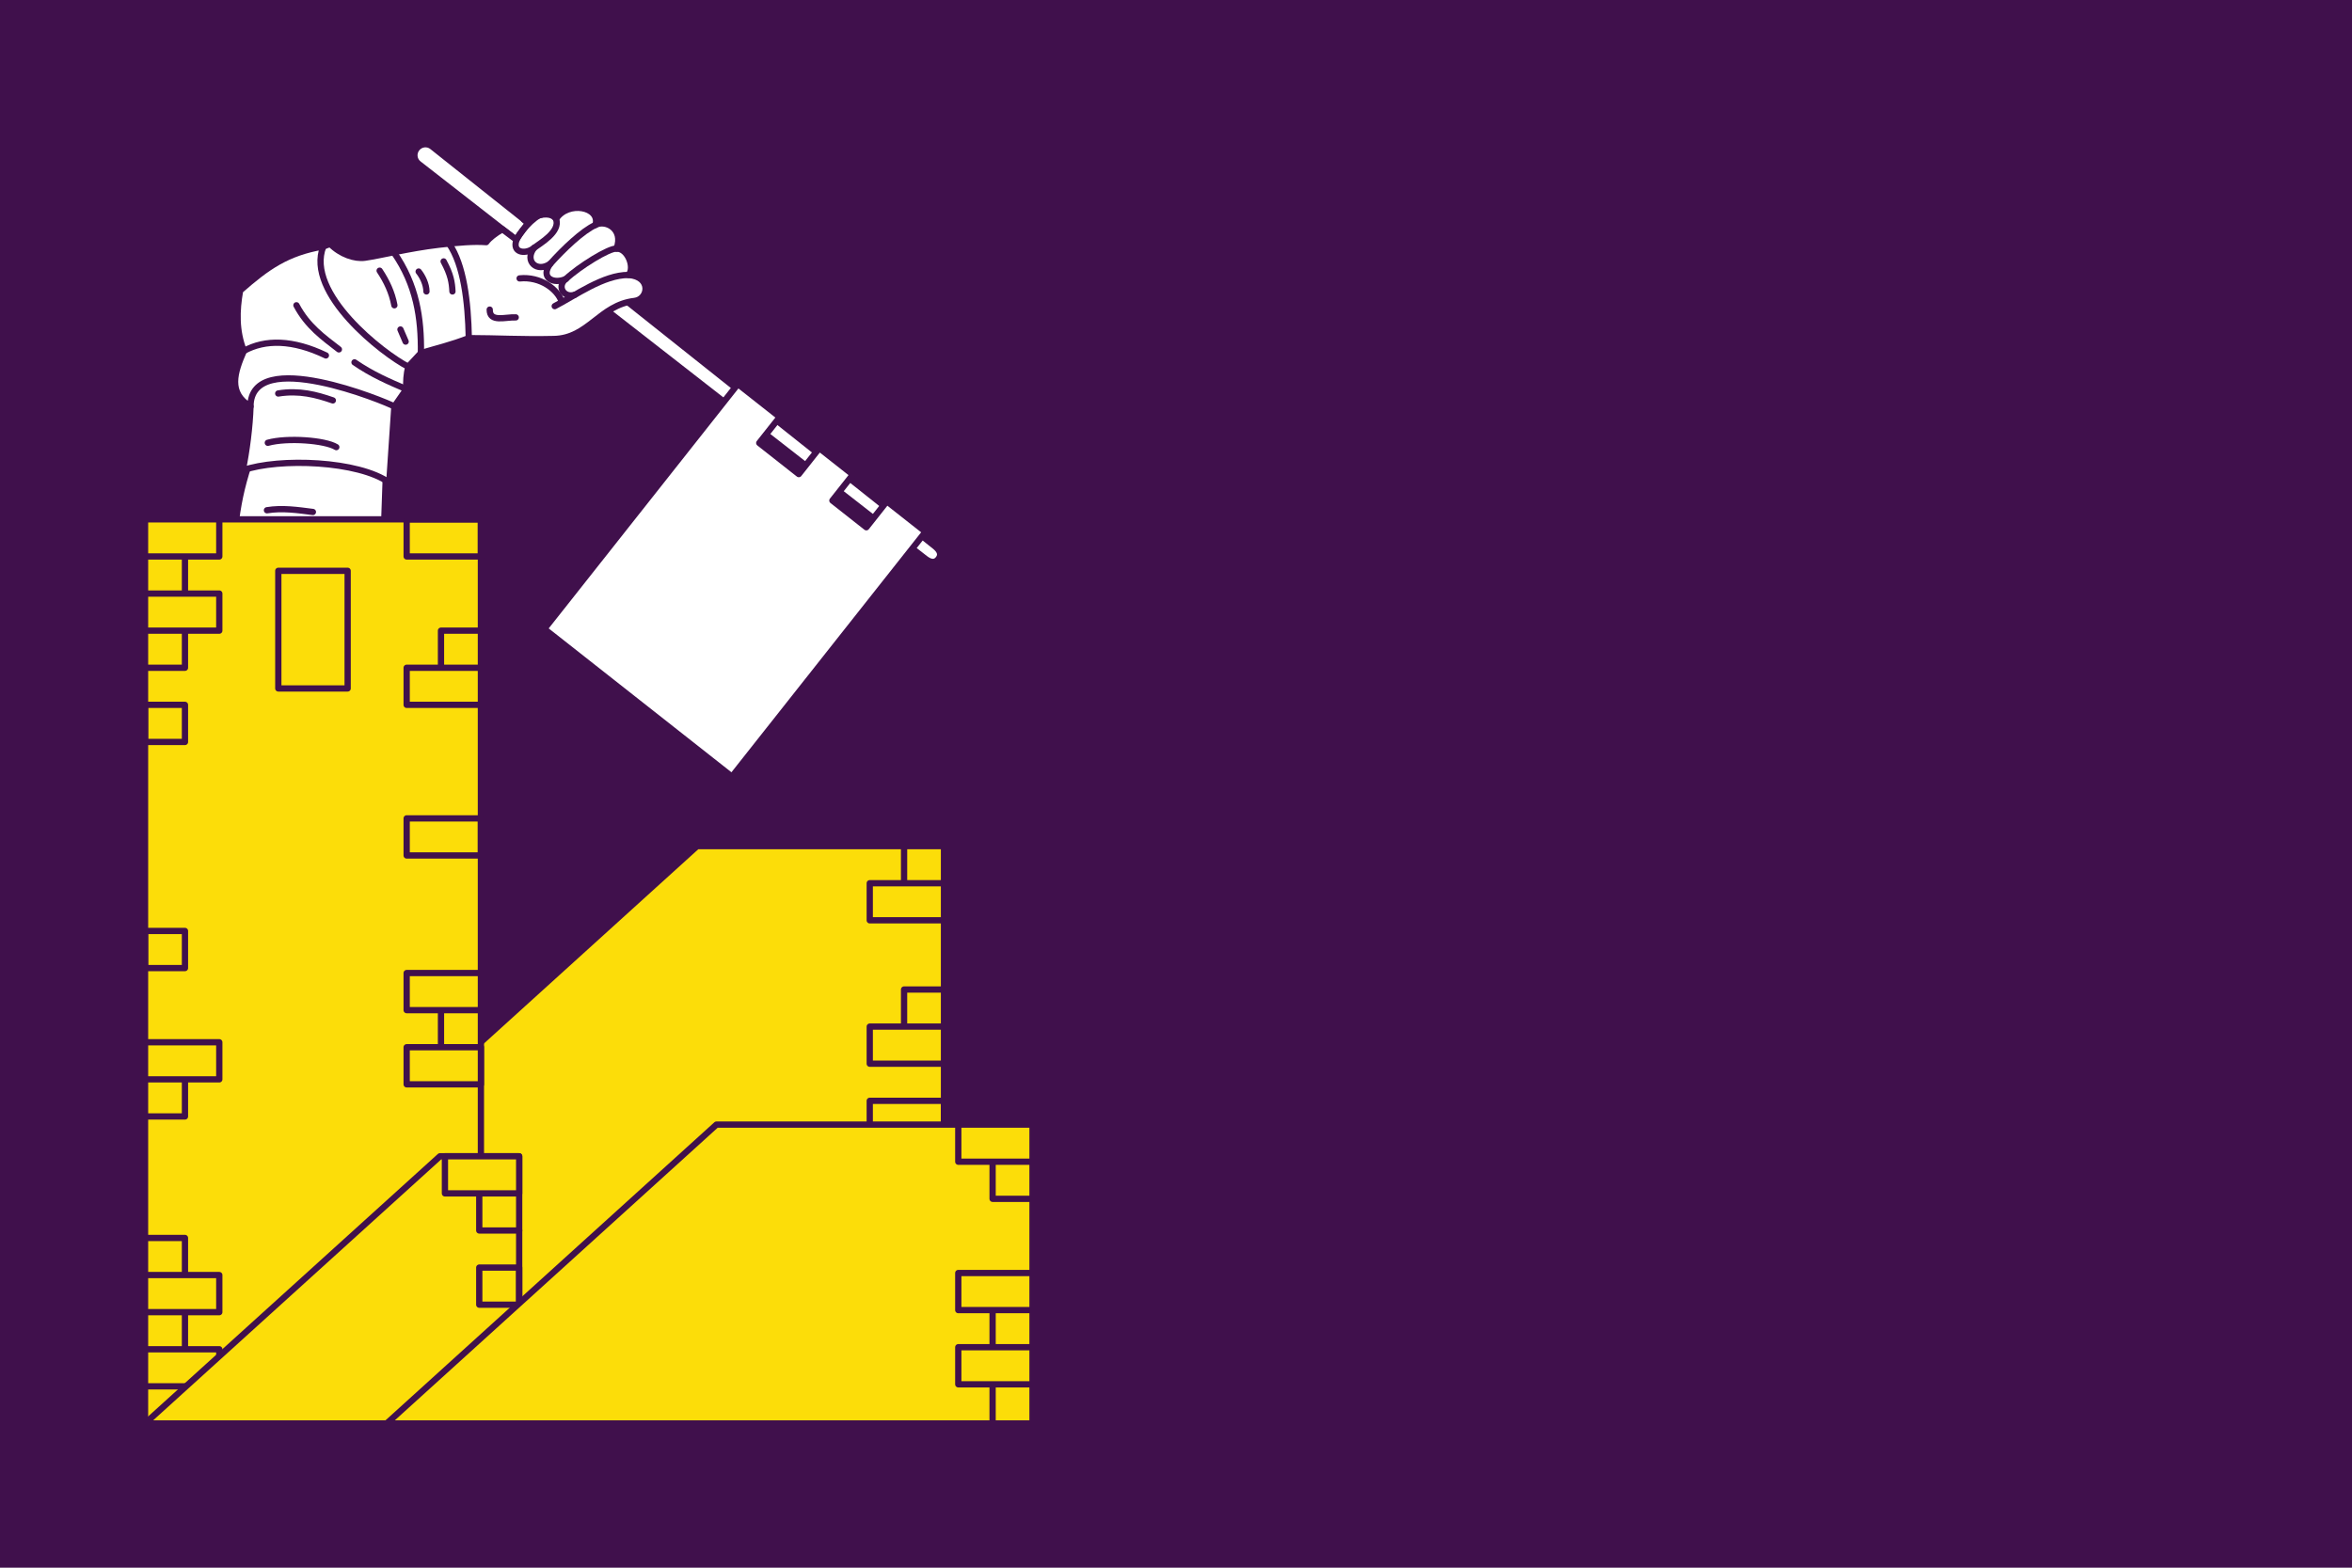
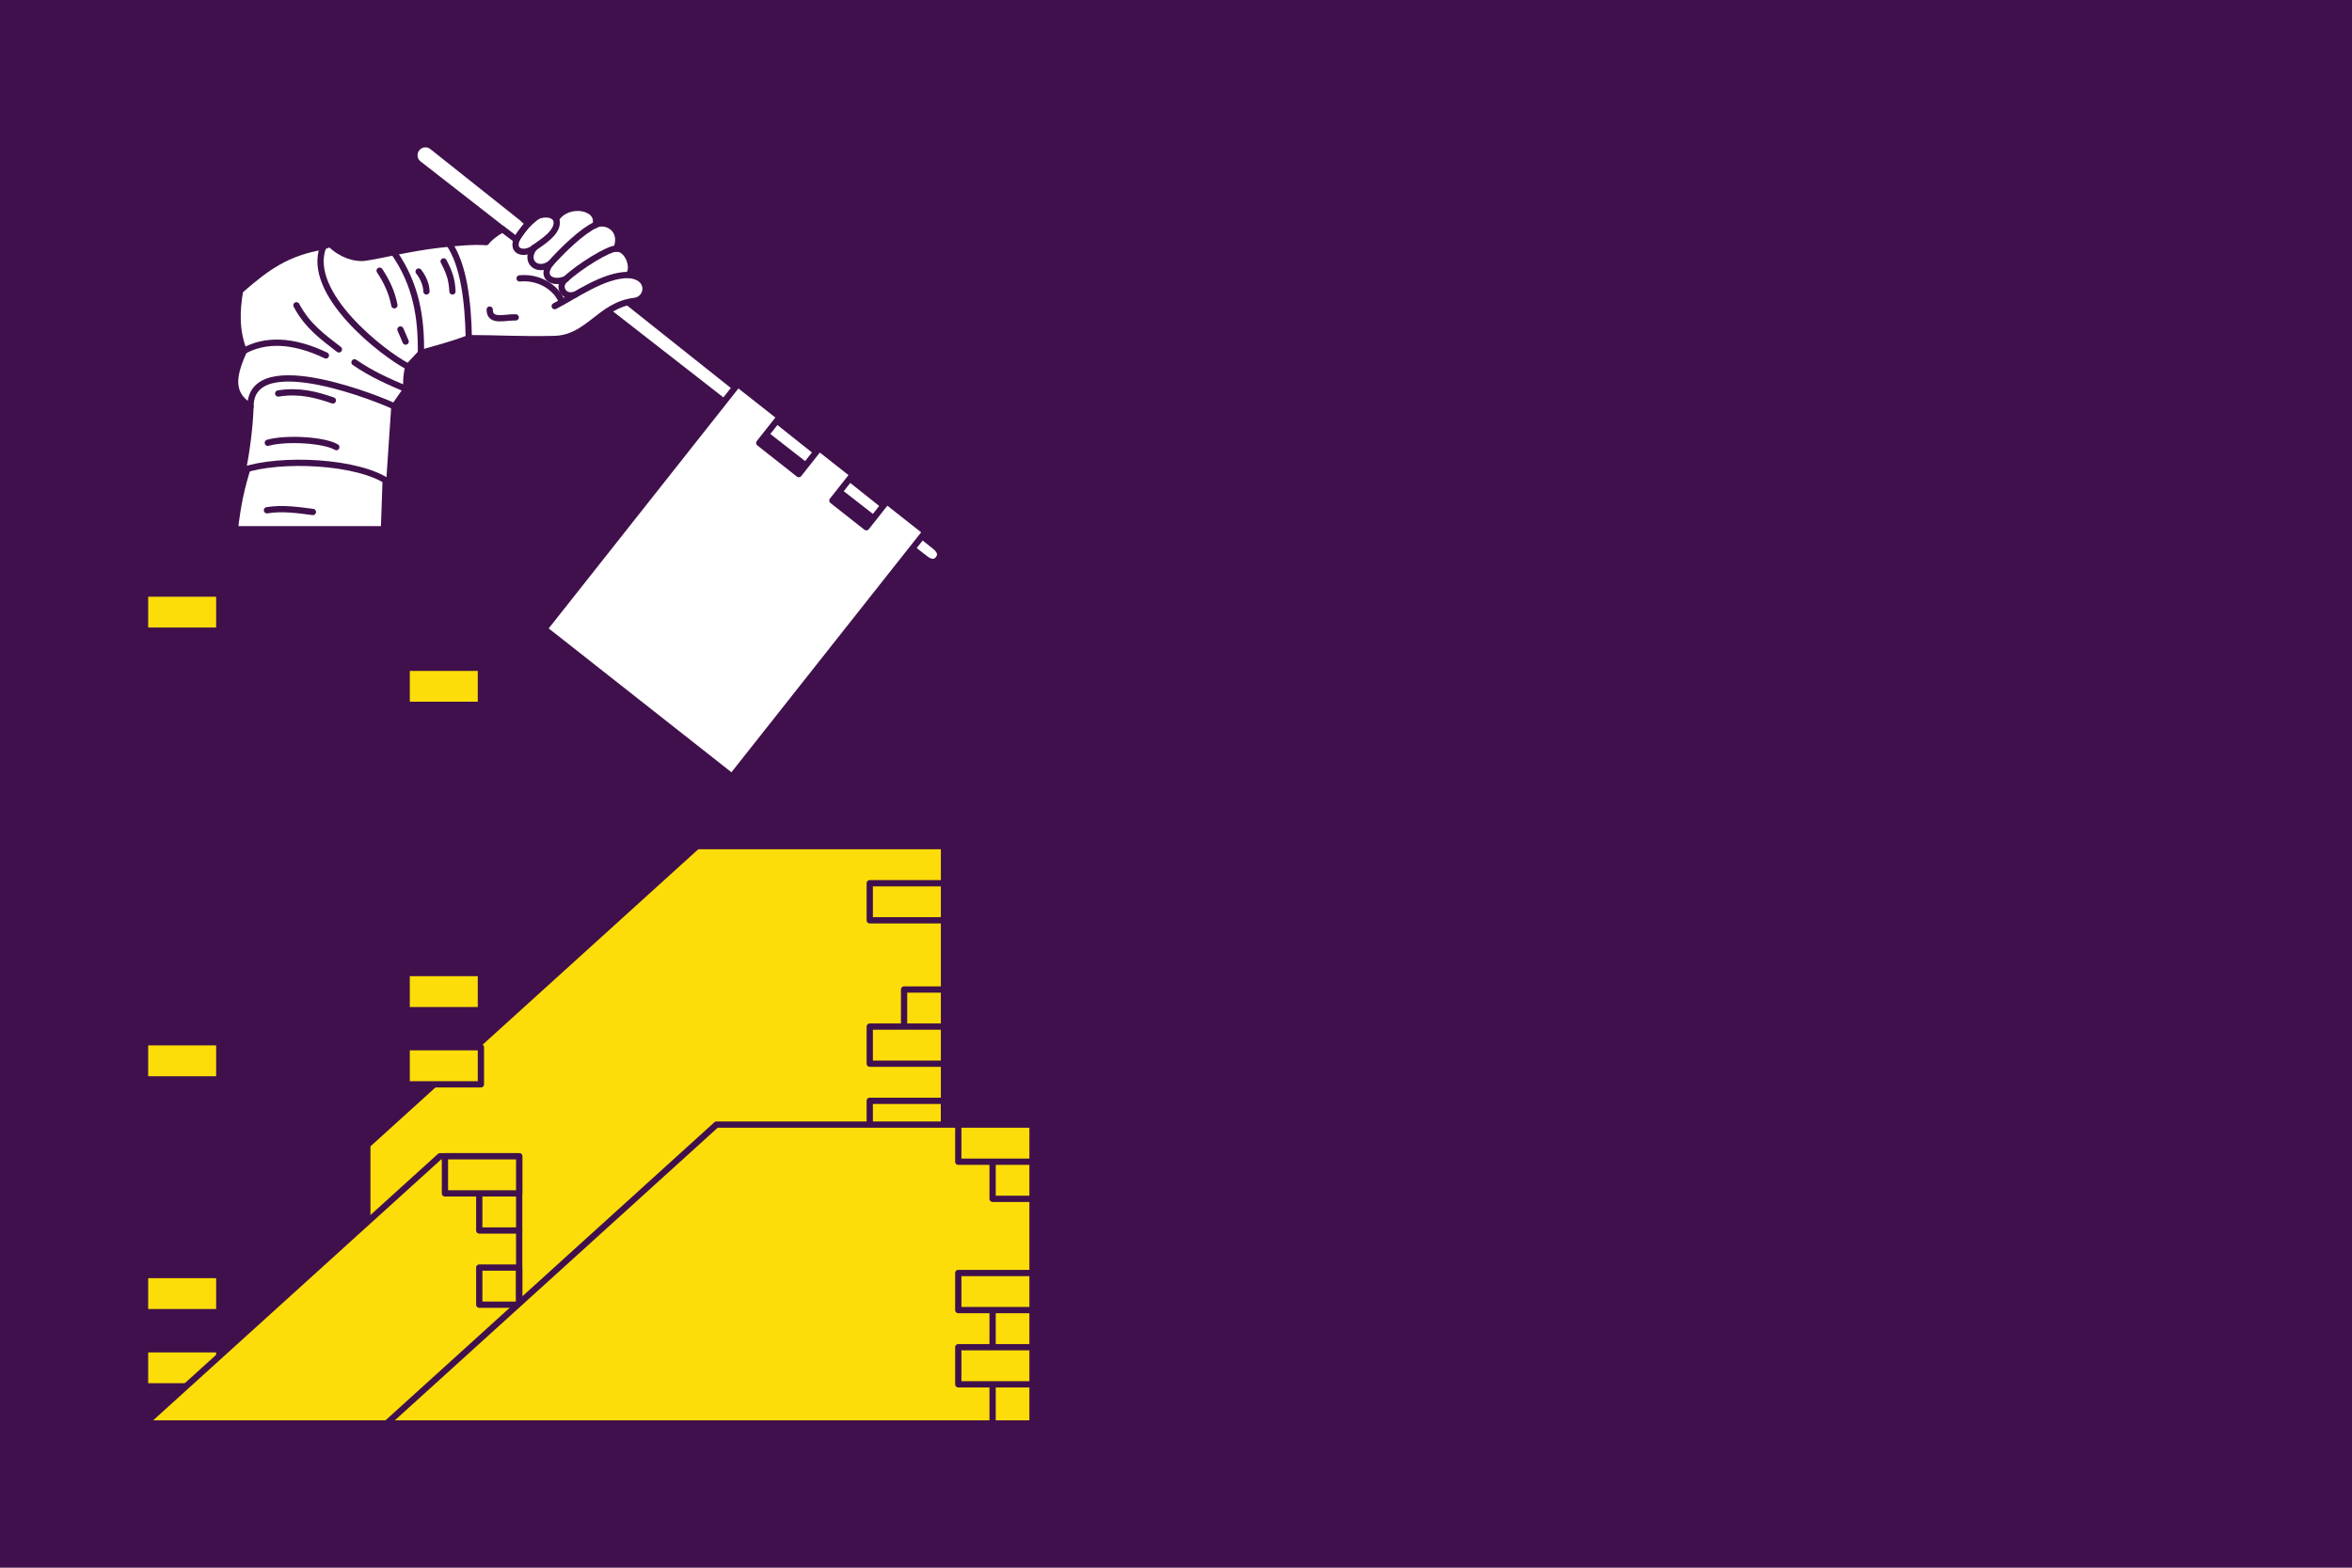
<svg xmlns="http://www.w3.org/2000/svg" viewBox="0 0 750 500">
  <path d="m0 0v500h750v-500z" fill="#40104c" />
  <g stroke="#40104c" stroke-linecap="round" stroke-linejoin="round" stroke-width="2">
    <path d="m137.844 46.754 160.185 127.392c1.524 1.212 2.411 2.619 1.204 4.146-1.207 1.527-2.784.994-4.32-.204l-161.426-125.822c-1.536-1.197-1.79-3.404-.583-4.931 1.207-1.527 3.417-1.794 4.941-.582z" fill="#fff" />
    <path d="m235.302 122.492 13.349 10.51-6.542 8.276 12.614 9.932 6.542-8.276 10.708 8.431-6.542 8.276 10.826 8.524 6.542-8.276 12.343 9.718-61.735 78.099-59.842-47.115z" fill="#fff" />
    <path d="m74.9 168.808c.93-7.871 1.994-13.208 4.441-20.751 15.432-8.21 41.747-1.798 43.651 4.752l-.553 15.999z" fill="#fff" />
    <path d="m85.127 162.739c4.883-.797 9.766-.077 14.649.552" fill="none" />
    <path d="m77.402 149.989c1.238-5.862 2.277-13.969 2.474-20.351-9.395-17.041 30.764-17.334 45.882 0l-1.635 24.294c-9.729-6.987-34.96-7.992-46.721-3.943z" fill="#fff" />
    <path d="m85.403 141.223c6.184-1.717 18.29-.816 21.835 1.379" fill="none" />
    <path d="m88.72 125.5c6.713-1.079 12.154.383 17.413 2.207" fill="none" />
    <path d="m97.735 80.609 7.569-2.829c3.306 3.364 7.859 4.867 11.056 4.413 5.008-.71 14.109-3.038 23.494-4.138 6.224-.73 11.363-1.134 15.202-.828.938-1.308 2.878-2.798 5.157-4.113l4.383 3.302c1.479-2.225 3.794-5.22 3.794-5.22l-1.37-1.186s3.86-1.237 5.501-1.498c2.695-.428 4.008.229 4.792 1.334 3.693-5.899 14.279-3.934 12.579 1.904 3.071-1.736 9.109 1.079 6.72 7.551 3.609-.135 5.925 6.226 3.791 8.399 7.429.518 6.444 7.758 1.918 8.284-11.122 1.292-14.638 11.93-25.705 12.137-10.441.234-18.092-.264-27.121-.276-5.847 2.249-10.133 3.217-15.271 4.758l-4.042 4.345-6.081 1.379c-19.849-11.514-28.55-20.338-26.364-37.719z" fill="#fff" />
    <path d="m134.222 112.605c.136-11.112-1.401-21.748-8.633-32.124" fill="none" />
    <path d="m149.492 107.846c-.234-11.804-1.652-23.336-6.243-30.067" fill="none" />
    <path d="m121.058 86.33c2.221 3.351 3.948 6.949 4.699 11.034" fill="none" />
    <path d="m133.496 86.606c1.256 1.567 2.472 4.052 2.487 6.344" fill="none" />
    <path d="m141.464 83.377c2.289 4.216 2.673 6.724 2.811 9.574" fill="none" />
    <path d="m127.692 105.088 1.658 3.862" fill="none" />
    <path d="m156.161 98.743c-.041 4.186 4.961 2.334 8.292 2.483" fill="none" />
    <path d="m200.4 87.701c-7.922-.049-16.888 6.529-23.51 9.939" fill="none" />
    <path d="m183.247 94.026c-3.631 1.128-5.717-2.917-2.796-5.053-4.04 1.825-8.337-.459-4.939-4.889-4.166 3.032-8.465-.736-5.221-5.022-2.388 2.015-6.506 1.715-5.822-1.738.566-2.858 5.995-8.484 8.05-8.812" fill="none" />
    <path d="m180.452 88.974c4.216-3.96 13.805-9.92 16.158-9.671" fill="none" />
    <path d="m175.513 84.085c4.071-4.561 10.264-10.511 14.377-12.334" fill="none" />
    <path d="m170.291 79.063c1.906-1.467 8.535-5.163 7.019-9.216" fill="none" />
    <path d="m165.692 88.794c6.633-.682 12.122 3.462 13.448 7.479" fill="none" />
    <path d="m79.876 129.638c-7.258-4.258-5.122-10.893-2.122-17.71-2.529-6.436-2.326-12.816-1.195-19.253 8.67-7.622 14.981-12.082 26.534-14.068-5.87 14.95 19.238 34.373 27.087 38.342-.56 2.391-.764 4.781-.587 7.172l-3.835 5.517c-2.584-1.447-45.797-19.384-45.882 0z" fill="#fff" />
    <path d="m94.524 97.364c3.521 6.673 8.598 10.239 13.543 14.068" fill="none" />
    <path d="m113.043 115.57c5.62 3.873 10.929 6.143 16.549 8.551" fill="none" />
    <path d="m77.754 111.927c6.813-3.782 15.67-3.609 26.168 1.436" fill="none" />
    <path d="m222.28 269.863h78.739v158.137h-183.89v-62.822z" fill="#fcdd09" />
-     <path d="m288.289 269.863v17.78" fill="none" />
    <path d="m301.019 281.695h-23.675v11.833h23.675z" fill="#fcdd09" />
    <path d="m301.019 315.593h-12.73v17.95" fill="none" />
    <path d="m301.019 327.426h-23.675v11.833h23.675z" fill="#fcdd09" />
    <path d="m301.019 351.092h-23.675v11.833h23.675z" fill="none" />
-     <path d="m46.25 165.645h107.101v276.355l-107.101 12z" fill="#fcdd09" />
    <path d="m140.621 316.746v23.073" fill="none" />
    <path d="m153.351 334.008h-23.675v11.833h23.675z" fill="#fcdd09" />
    <path d="m88.745 182.055h22.112v37.515h-22.112z" fill="none" />
    <path d="m58.98 172.38v40.596h-12.73" fill="none" />
-     <path d="m46.25 165.645h23.675v11.833h-23.675z" fill="#fcdd09" />
    <path d="m46.25 189.31h23.675v11.833h-23.675z" fill="#fcdd09" />
-     <path d="m46.25 224.808h12.73v11.833h-12.73z" fill="none" />
    <path d="m46.25 394.837h12.73v40.38" fill="none" />
    <path d="m46.25 406.669h23.675v11.833h-23.675z" fill="#fcdd09" />
    <path d="m46.25 430.334h23.675v11.833h-23.675z" fill="#fcdd09" />
    <path d="m46.25 296.92h12.73v11.833h-12.73z" fill="none" />
    <path d="m58.98 338.134v17.95h-12.73" fill="none" />
    <path d="m46.25 332.418h23.675v11.833h-23.675z" fill="#fcdd09" />
    <path d="m153.351 165.645h-23.675v11.833h23.675z" fill="none" />
    <path d="m153.351 201.143h-12.73v16.158" fill="none" />
    <path d="m153.351 212.976h-23.675v11.833h23.675z" fill="#fcdd09" />
    <path d="m153.351 261.011h-23.675v11.833h23.675z" fill="none" />
    <path d="m153.351 310.342h-23.675v11.833h23.675z" fill="#fcdd09" />
    <path d="m140.295 368.785h25.259v67.17l-42.242 18.045h-77.063z" fill="#fcdd09" />
    <path d="m152.824 374.195v18.256h12.73" fill="none" />
    <path d="m165.554 368.785h-23.675v11.833h23.675z" fill="#fcdd09" />
    <path d="m165.554 404.283h-12.73v11.833h12.73z" fill="none" />
    <path d="m228.464 358.685h100.785v95.316h-205.937z" fill="#fcdd09" />
    <path d="m316.519 364.246v18.105h12.73" fill="none" />
    <path d="m329.25 358.685h-23.675v11.833h23.675z" fill="#fcdd09" />
    <path d="m316.519 411.885v42.114" fill="none" />
    <path d="m329.25 406.015h-23.675v11.833h23.675z" fill="#fcdd09" />
    <path d="m329.25 429.68h-23.675v11.833h23.675z" fill="#fcdd09" />
  </g>
</svg>